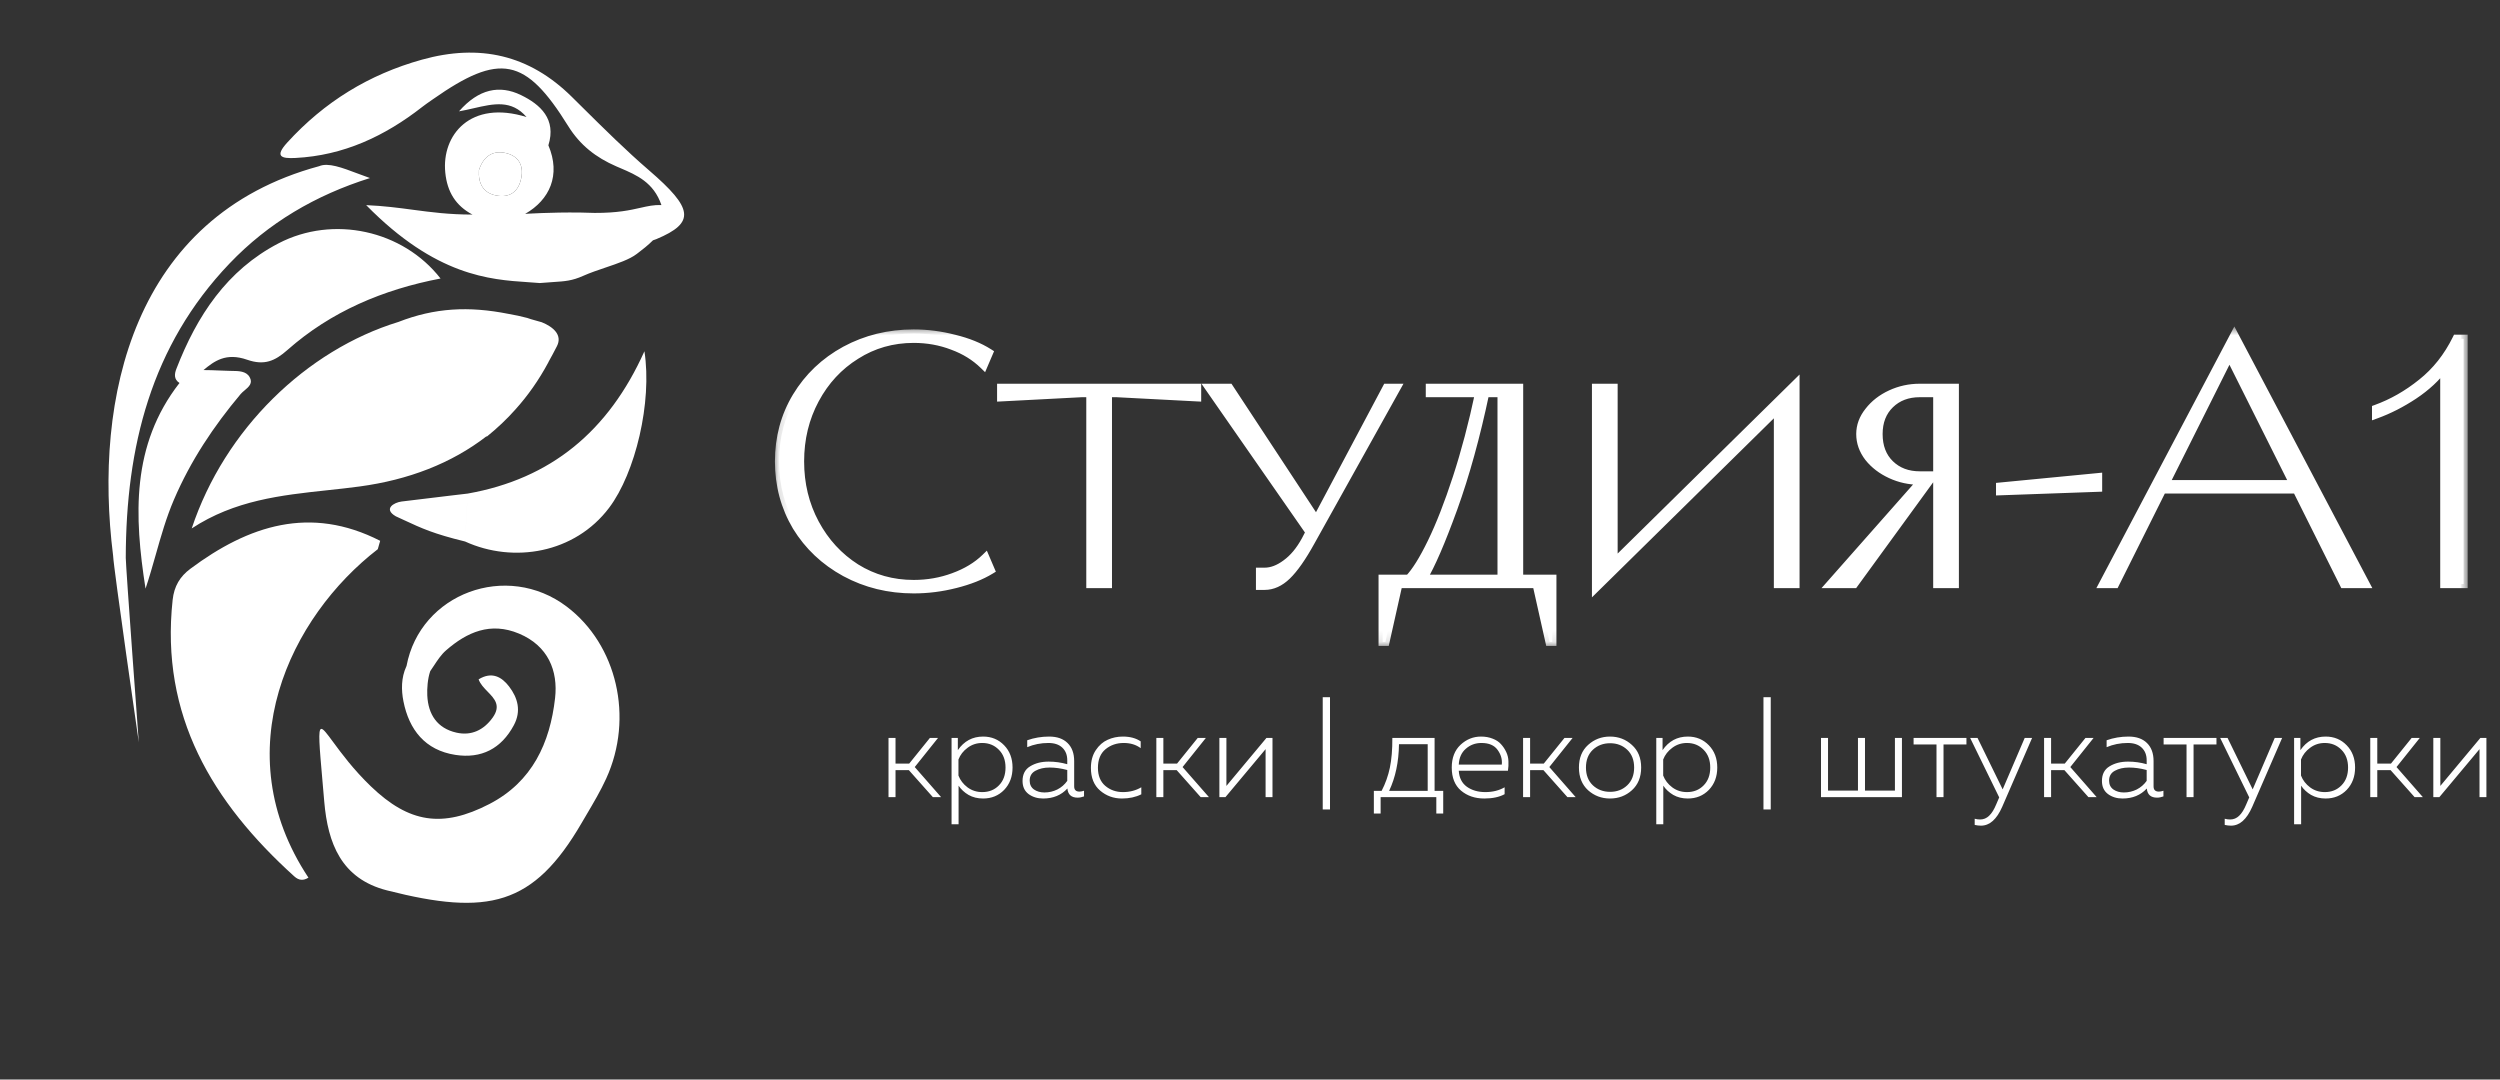
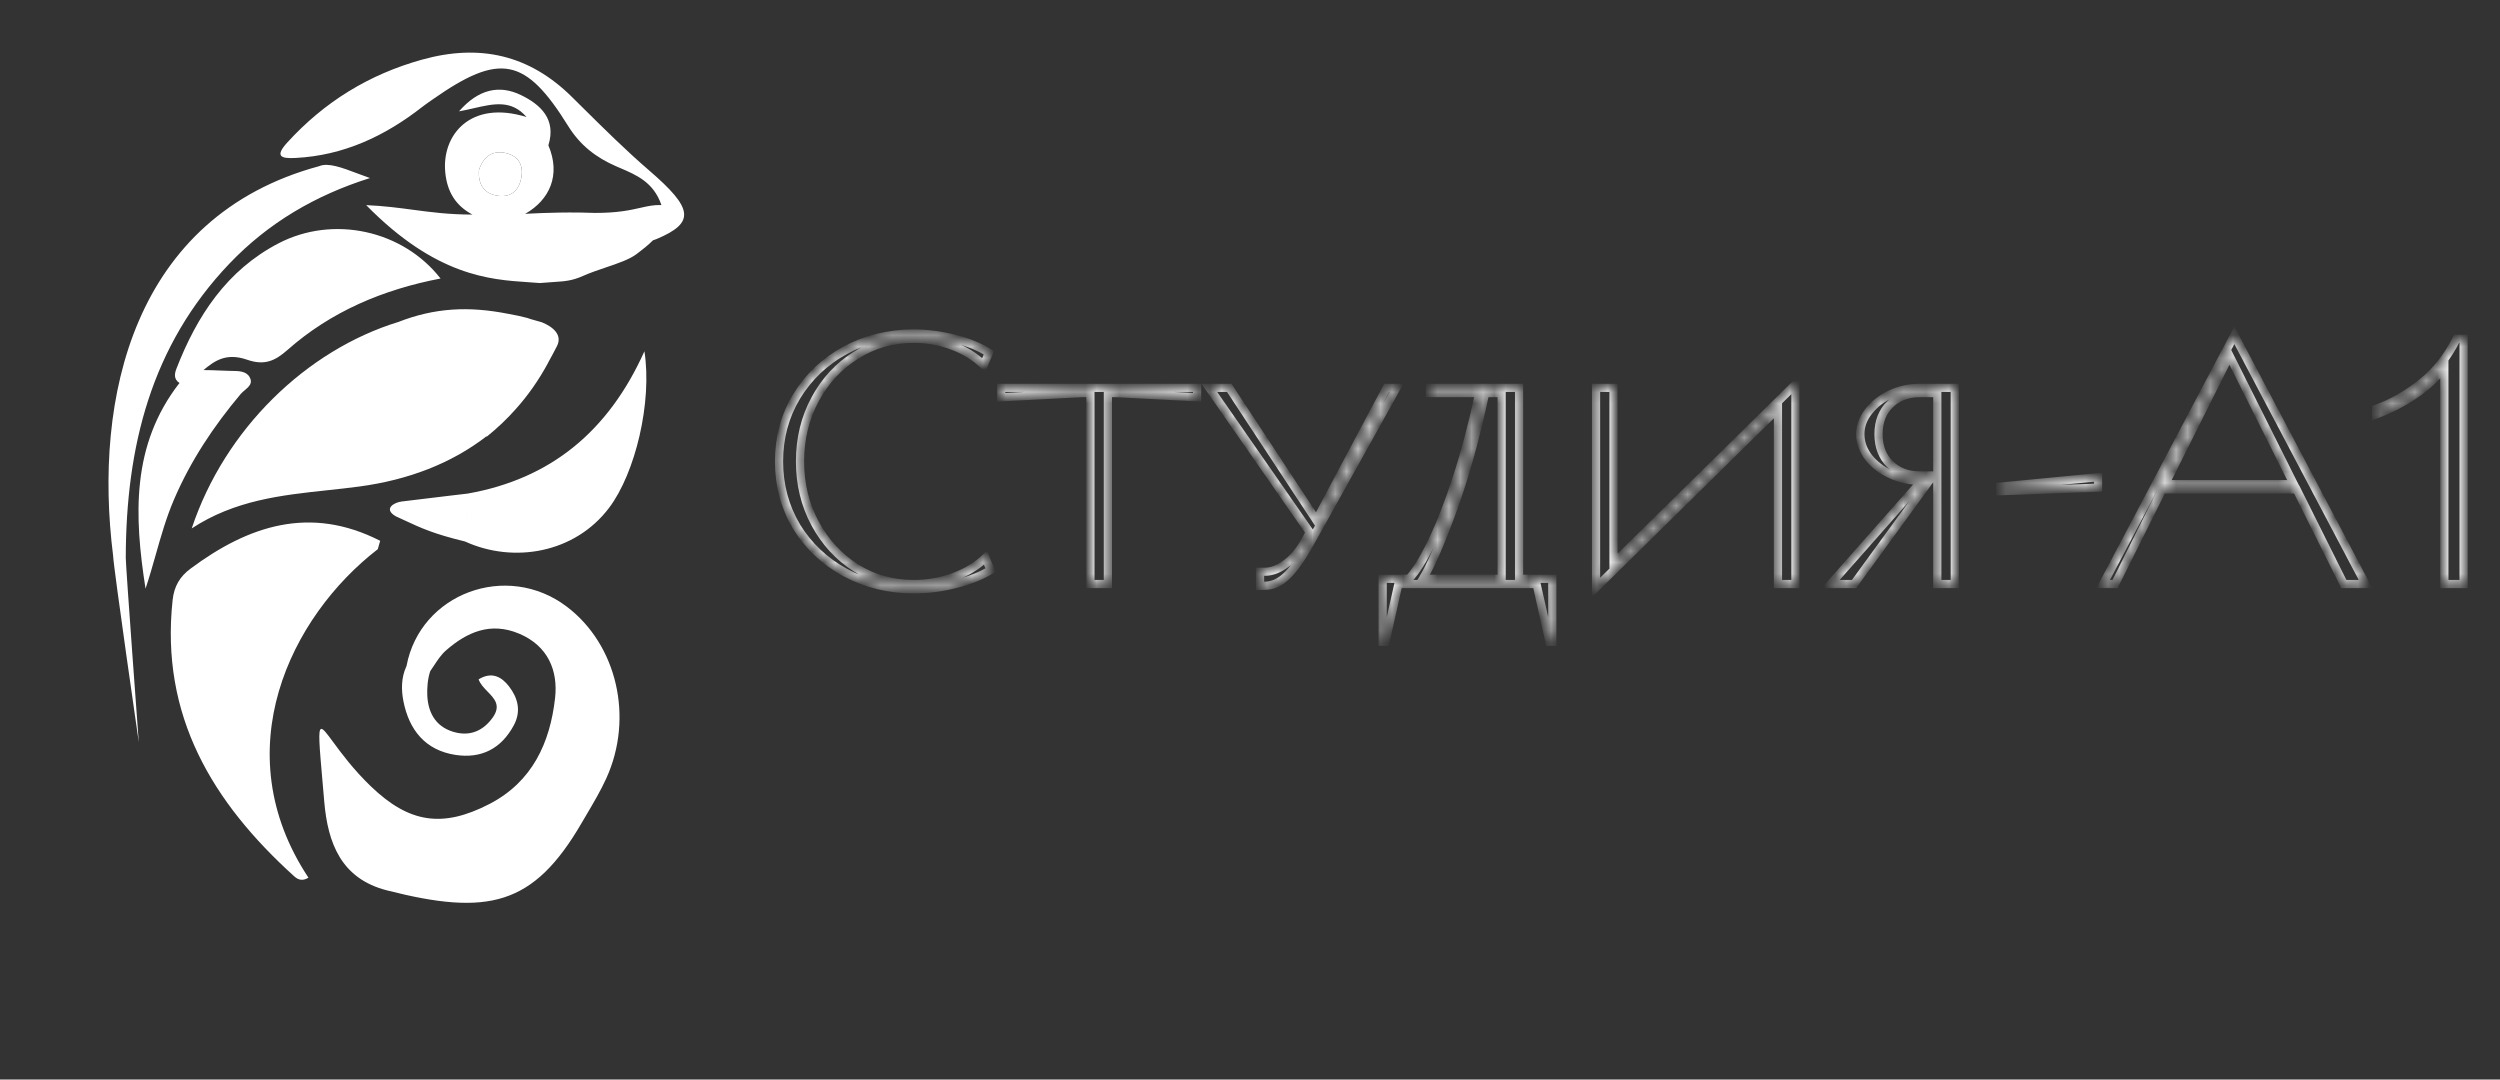
<svg xmlns="http://www.w3.org/2000/svg" width="220" height="95" viewBox="0 0 220 95" fill="none">
  <rect x="0" y="0" width="220" height="95" fill="#333333" stroke="none" />
  <g clip-path="url(#clip0_2002_284)">
    <mask id="mask0_2002_284" style="mask-type:luminance" maskUnits="userSpaceOnUse" x="0" y="0" width="220" height="95">
      <path d="M220 0H0V95H220V0Z" fill="white" />
    </mask>
    <g mask="url(#mask0_2002_284)">
-       <path d="M80.407 51.858C78.211 51.858 76.2 51.365 74.373 50.378C72.567 49.391 71.141 48.045 70.094 46.339C69.068 44.613 68.555 42.701 68.555 40.604C68.555 38.508 69.068 36.606 70.094 34.9C71.141 33.174 72.567 31.817 74.373 30.831C76.2 29.844 78.211 29.351 80.407 29.351C81.597 29.351 82.788 29.505 83.978 29.813C85.168 30.101 86.184 30.512 87.026 31.047L86.564 32.126C85.805 31.386 84.891 30.82 83.824 30.43C82.757 30.019 81.618 29.813 80.407 29.813C78.539 29.813 76.846 30.296 75.328 31.262C73.809 32.208 72.608 33.503 71.726 35.147C70.843 36.791 70.402 38.611 70.402 40.604C70.402 42.598 70.843 44.417 71.726 46.062C72.608 47.706 73.809 49.011 75.328 49.977C76.846 50.923 78.539 51.396 80.407 51.396C81.638 51.396 82.808 51.19 83.917 50.779C85.045 50.368 85.979 49.803 86.718 49.083L87.18 50.162C86.338 50.676 85.302 51.087 84.07 51.396C82.86 51.704 81.638 51.858 80.407 51.858ZM97.494 51.396H95.955V34.592H95.185L88.105 34.962V34.13H105.344V34.962L98.264 34.592H97.494V51.396ZM122.028 34.13H122.89L115.348 47.665C114.589 49.042 113.891 50.039 113.255 50.656C112.639 51.252 111.982 51.55 111.284 51.55H110.884V50.317H111.284C111.9 50.317 112.526 50.08 113.162 49.607C113.819 49.135 114.394 48.446 114.886 47.542L115.256 46.833L106.42 34.13H108.175L115.841 45.784L122.028 34.13ZM133.679 50.933H136.604V56.483H136.358L135.219 51.396H123.059L121.92 56.483H121.673V50.933H123.982C124.577 50.317 125.244 49.248 125.983 47.727C126.722 46.206 127.461 44.315 128.2 42.053C128.939 39.792 129.595 37.305 130.17 34.592H125.829V34.13H133.679V50.933ZM132.14 50.933V34.592H130.693C129.893 38.395 128.959 41.776 127.892 44.736C126.825 47.675 125.932 49.741 125.214 50.933H132.14ZM156.46 35.949L140.452 51.704V34.13H141.991V49.577L158 33.821V51.396H156.46V35.949ZM161.093 51.396L169.127 42.3H168.943C168.04 42.3 167.188 42.115 166.387 41.745C165.587 41.375 164.94 40.882 164.448 40.265C163.955 39.628 163.709 38.94 163.709 38.199C163.709 37.48 163.955 36.812 164.448 36.196C164.94 35.558 165.587 35.055 166.387 34.685C167.188 34.315 168.04 34.13 168.943 34.13H172.021V51.396H170.482V34.592H168.943C167.876 34.592 167.003 34.921 166.326 35.579C165.649 36.236 165.31 37.11 165.31 38.199C165.31 39.309 165.649 40.193 166.326 40.851C167.003 41.509 167.876 41.838 168.943 41.838H170.113L163.155 51.396H161.093ZM184.63 42.917L176.01 43.225V42.824L184.63 41.992V42.917ZM208.167 51.396H206.258L202.103 43.071H190.281L186.125 51.396H185.078L196.623 29.505L208.167 51.396ZM196.192 31.293L190.527 42.608H201.856L196.192 31.293ZM215.101 32.28C214.424 33.205 213.531 34.037 212.423 34.777C211.335 35.497 210.227 36.062 209.098 36.473V35.98C210.514 35.466 211.848 34.705 213.1 33.698C214.372 32.691 215.398 31.396 216.178 29.813H216.794V51.396H215.101V32.28Z" fill="white" />
      <mask id="mask1_2002_284" style="mask-type:luminance" maskUnits="userSpaceOnUse" x="68" y="28" width="150" height="29">
-         <path d="M217.265 28.683H68.165V56.878H217.265V28.683Z" fill="white" />
        <path d="M80.407 51.858C78.211 51.858 76.2 51.365 74.373 50.378C72.567 49.391 71.141 48.045 70.094 46.339C69.068 44.613 68.555 42.701 68.555 40.604C68.555 38.508 69.068 36.606 70.094 34.9C71.141 33.174 72.567 31.817 74.373 30.831C76.2 29.844 78.211 29.351 80.407 29.351C81.597 29.351 82.788 29.505 83.978 29.813C85.168 30.101 86.184 30.512 87.026 31.047L86.564 32.126C85.805 31.386 84.891 30.82 83.824 30.43C82.757 30.019 81.618 29.813 80.407 29.813C78.539 29.813 76.846 30.296 75.328 31.262C73.809 32.208 72.608 33.503 71.726 35.147C70.843 36.791 70.402 38.611 70.402 40.604C70.402 42.598 70.843 44.417 71.726 46.062C72.608 47.706 73.809 49.011 75.328 49.977C76.846 50.923 78.539 51.396 80.407 51.396C81.638 51.396 82.808 51.19 83.917 50.779C85.045 50.368 85.979 49.803 86.718 49.083L87.18 50.162C86.338 50.676 85.302 51.087 84.07 51.396C82.86 51.704 81.638 51.858 80.407 51.858ZM97.494 51.396H95.955V34.592H95.185L88.105 34.962V34.13H105.344V34.962L98.264 34.592H97.494V51.396ZM122.028 34.13H122.89L115.348 47.665C114.589 49.042 113.891 50.039 113.255 50.656C112.639 51.252 111.982 51.55 111.284 51.55H110.884V50.317H111.284C111.9 50.317 112.526 50.08 113.162 49.607C113.819 49.135 114.394 48.446 114.886 47.542L115.256 46.833L106.42 34.13H108.175L115.841 45.784L122.028 34.13ZM133.679 50.933H136.604V56.483H136.358L135.219 51.396H123.059L121.92 56.483H121.673V50.933H123.982C124.577 50.317 125.244 49.248 125.983 47.727C126.722 46.206 127.461 44.315 128.2 42.053C128.939 39.792 129.595 37.305 130.17 34.592H125.829V34.13H133.679V50.933ZM132.14 50.933V34.592H130.693C129.893 38.395 128.959 41.776 127.892 44.736C126.825 47.675 125.932 49.741 125.214 50.933H132.14ZM156.46 35.949L140.452 51.704V34.13H141.991V49.577L158 33.821V51.396H156.46V35.949ZM161.093 51.396L169.127 42.3H168.943C168.04 42.3 167.188 42.115 166.387 41.745C165.587 41.375 164.94 40.882 164.448 40.265C163.955 39.628 163.709 38.94 163.709 38.199C163.709 37.48 163.955 36.812 164.448 36.196C164.94 35.558 165.587 35.055 166.387 34.685C167.188 34.315 168.04 34.13 168.943 34.13H172.021V51.396H170.482V34.592H168.943C167.876 34.592 167.003 34.921 166.326 35.579C165.649 36.236 165.31 37.11 165.31 38.199C165.31 39.309 165.649 40.193 166.326 40.851C167.003 41.509 167.876 41.838 168.943 41.838H170.113L163.155 51.396H161.093ZM184.63 42.917L176.01 43.225V42.824L184.63 41.992V42.917ZM208.167 51.396H206.258L202.103 43.071H190.281L186.125 51.396H185.078L196.623 29.505L208.167 51.396ZM196.192 31.293L190.527 42.608H201.856L196.192 31.293ZM215.101 32.28C214.424 33.205 213.531 34.037 212.423 34.777C211.335 35.497 210.227 36.062 209.098 36.473V35.98C210.514 35.466 211.848 34.705 213.1 33.698C214.372 32.691 215.398 31.396 216.178 29.813H216.794V51.396H215.101V32.28Z" fill="black" />
      </mask>
      <g mask="url(#mask1_2002_284)">
        <path d="M74.373 50.378L74.2 50.696L74.202 50.697L74.373 50.378ZM70.094 46.339L69.783 46.524L69.785 46.526L69.786 46.529L70.094 46.339ZM70.094 34.9L69.785 34.713L69.784 34.714L70.094 34.9ZM74.373 30.831L74.202 30.512L74.2 30.513L74.373 30.831ZM83.978 29.813L83.888 30.164L83.89 30.165L83.893 30.165L83.978 29.813ZM87.026 31.047L87.358 31.189L87.479 30.906L87.219 30.741L87.026 31.047ZM86.564 32.126L86.312 32.385L86.689 32.752L86.896 32.268L86.564 32.126ZM83.824 30.43L83.695 30.768L83.697 30.769L83.7 30.77L83.824 30.43ZM75.328 31.262L75.518 31.57L75.521 31.568L75.328 31.262ZM75.328 49.977L75.134 50.283L75.137 50.285L75.328 49.977ZM83.917 50.779L83.793 50.439L83.791 50.44L83.917 50.779ZM86.718 49.083L87.05 48.941L86.843 48.457L86.466 48.824L86.718 49.083ZM87.18 50.162L87.368 50.471L87.635 50.308L87.512 50.02L87.18 50.162ZM84.07 51.396L83.983 51.044L83.981 51.045L84.07 51.396ZM80.407 51.496C78.267 51.496 76.315 51.016 74.545 50.059L74.202 50.697C76.084 51.714 78.155 52.22 80.407 52.22V51.496ZM74.546 50.06C72.794 49.103 71.415 47.8 70.402 46.15L69.786 46.529C70.867 48.29 72.34 49.68 74.2 50.696L74.546 50.06ZM70.405 46.154C69.413 44.486 68.916 42.639 68.916 40.604H68.193C68.193 42.763 68.722 44.739 69.783 46.524L70.405 46.154ZM68.916 40.604C68.916 38.57 69.413 36.734 70.403 35.087L69.784 34.714C68.722 36.479 68.193 38.446 68.193 40.604H68.916ZM70.403 35.088C71.416 33.417 72.795 32.105 74.546 31.148L74.2 30.513C72.339 31.529 70.865 32.93 69.785 34.713L70.403 35.088ZM74.545 31.149C76.315 30.193 78.267 29.713 80.407 29.713V28.989C78.155 28.989 76.084 29.495 74.202 30.512L74.545 31.149ZM80.407 29.713C81.566 29.713 82.726 29.863 83.888 30.164L84.069 29.463C82.85 29.147 81.629 28.989 80.407 28.989V29.713ZM83.893 30.165C85.054 30.446 86.031 30.843 86.832 31.352L87.219 30.741C86.338 30.181 85.283 29.756 84.063 29.461L83.893 30.165ZM86.693 30.904L86.232 31.983L86.896 32.268L87.358 31.189L86.693 30.904ZM86.816 31.866C86.017 31.088 85.06 30.497 83.948 30.09L83.7 30.77C84.723 31.144 85.592 31.683 86.312 32.385L86.816 31.866ZM83.954 30.092C82.843 29.664 81.659 29.451 80.407 29.451V30.175C81.576 30.175 82.671 30.374 83.695 30.768L83.954 30.092ZM80.407 29.451C78.473 29.451 76.713 29.953 75.134 30.957L75.521 31.568C76.98 30.64 78.605 30.175 80.407 30.175V29.451ZM75.137 30.955C73.562 31.935 72.318 33.278 71.407 34.976L72.044 35.319C72.898 33.727 74.055 32.48 75.518 31.57L75.137 30.955ZM71.407 34.976C70.495 36.676 70.04 38.555 70.04 40.604H70.763C70.763 38.666 71.192 36.907 72.044 35.319L71.407 34.976ZM70.04 40.604C70.04 42.654 70.495 44.532 71.407 46.233L72.044 45.89C71.192 44.302 70.763 42.542 70.763 40.604H70.04ZM71.407 46.233C72.318 47.93 73.561 49.282 75.134 50.283L75.521 49.672C74.057 48.74 72.898 47.482 72.044 45.89L71.407 46.233ZM75.137 50.285C76.715 51.268 78.475 51.758 80.407 51.758V51.034C78.604 51.034 76.977 50.578 75.518 49.67L75.137 50.285ZM80.407 51.758C81.679 51.758 82.892 51.545 84.042 51.118L83.791 50.44C82.725 50.835 81.597 51.034 80.407 51.034V51.758ZM84.04 51.119C85.209 50.693 86.189 50.103 86.97 49.343L86.466 48.824C85.769 49.502 84.882 50.042 83.793 50.439L84.04 51.119ZM86.386 49.226L86.847 50.305L87.512 50.02L87.05 48.941L86.386 49.226ZM86.992 49.853C86.189 50.343 85.188 50.743 83.983 51.044L84.158 51.747C85.415 51.432 86.488 51.009 87.368 50.471L86.992 49.853ZM83.981 51.045C82.799 51.346 81.608 51.496 80.407 51.496V52.22C81.669 52.22 82.92 52.062 84.159 51.746L83.981 51.045ZM97.494 51.396V51.758H97.855V51.396H97.494ZM95.954 51.396H95.593V51.758H95.954V51.396ZM95.954 34.592H96.316V34.23H95.954V34.592ZM95.185 34.592V34.23H95.175L95.166 34.231L95.185 34.592ZM88.104 34.962H87.743V35.343L88.123 35.324L88.104 34.962ZM88.104 34.13V33.768H87.743V34.13H88.104ZM105.344 34.13H105.705V33.768H105.344V34.13ZM105.344 34.962L105.325 35.324L105.705 35.343V34.962H105.344ZM98.263 34.592L98.282 34.231L98.273 34.23H98.263V34.592ZM97.494 34.592V34.23H97.132V34.592H97.494ZM97.494 51.034H95.954V51.758H97.494V51.034ZM96.316 51.396V34.592H95.593V51.396H96.316ZM95.954 34.23H95.185V34.954H95.954V34.23ZM95.166 34.231L88.086 34.601L88.123 35.324L95.204 34.954L95.166 34.231ZM88.466 34.962V34.13H87.743V34.962H88.466ZM88.104 34.492H105.344V33.768H88.104V34.492ZM104.983 34.13V34.962H105.705V34.13H104.983ZM105.363 34.601L98.282 34.231L98.245 34.954L105.325 35.324L105.363 34.601ZM98.263 34.23H97.494V34.954H98.263V34.23ZM97.132 34.592V51.396H97.855V34.592H97.132ZM122.028 34.13V33.768H121.811L121.709 33.96L122.028 34.13ZM122.89 34.13L123.206 34.306L123.506 33.768H122.89V34.13ZM115.348 47.665L115.032 47.489L115.031 47.49L115.348 47.665ZM110.884 51.55H110.523V51.912H110.884V51.55ZM110.884 50.317V49.955H110.523V50.317H110.884ZM113.162 49.607L112.951 49.313L112.949 49.315L112.947 49.317L113.162 49.607ZM114.886 47.542L115.204 47.715L115.205 47.712L115.207 47.709L114.886 47.542ZM115.256 46.833L115.576 47L115.677 46.806L115.552 46.626L115.256 46.833ZM106.42 34.13V33.768H105.728L106.124 34.337L106.42 34.13ZM108.175 34.13L108.477 33.931L108.37 33.768H108.175V34.13ZM115.841 45.784L115.539 45.983L115.874 46.493L116.16 45.954L115.841 45.784ZM122.028 34.492H122.89V33.768H122.028V34.492ZM122.575 33.953L115.032 47.489L115.664 47.841L123.206 34.306L122.575 33.953ZM115.031 47.49C114.278 48.856 113.601 49.816 113.003 50.395L113.506 50.916C114.18 50.262 114.899 49.228 115.664 47.84L115.031 47.49ZM113.003 50.395C112.439 50.942 111.868 51.188 111.284 51.188V51.912C112.096 51.912 112.839 51.562 113.506 50.916L113.003 50.395ZM111.284 51.188H110.884V51.912H111.284V51.188ZM111.246 51.55V50.317H110.523V51.55H111.246ZM110.884 50.678H111.284V49.955H110.884V50.678ZM111.284 50.678C111.997 50.678 112.697 50.404 113.378 49.898L112.947 49.317C112.355 49.756 111.803 49.955 111.284 49.955V50.678ZM113.373 49.901C114.084 49.389 114.692 48.654 115.204 47.715L114.569 47.368C114.095 48.237 113.554 48.88 112.951 49.313L113.373 49.901ZM115.207 47.709L115.576 47L114.935 46.665L114.566 47.374L115.207 47.709ZM115.552 46.626L106.717 33.923L106.124 34.337L114.959 47.039L115.552 46.626ZM106.42 34.492H108.175V33.768H106.42V34.492ZM107.873 34.329L115.539 45.983L116.142 45.585L108.477 33.931L107.873 34.329ZM116.16 45.954L122.347 34.3L121.709 33.96L115.521 45.614L116.16 45.954ZM133.679 50.933H133.318V51.295H133.679V50.933ZM136.604 50.933H136.966V50.571H136.604V50.933ZM136.604 56.483V56.845H136.966V56.483H136.604ZM136.358 56.483L136.005 56.562L136.068 56.845H136.358V56.483ZM135.219 51.396L135.571 51.316L135.508 51.034H135.219V51.396ZM123.059 51.396V51.034H122.769L122.706 51.316L123.059 51.396ZM121.919 56.483V56.845H122.209L122.272 56.562L121.919 56.483ZM121.673 56.483H121.312V56.845H121.673V56.483ZM121.673 50.933V50.571H121.312V50.933H121.673ZM123.982 50.933V51.295H124.135L124.242 51.185L123.982 50.933ZM130.17 34.592L130.523 34.667L130.616 34.23H130.17V34.592ZM125.829 34.592H125.468V34.954H125.829V34.592ZM125.829 34.13V33.768H125.468V34.13H125.829ZM133.679 34.13H134.041V33.768H133.679V34.13ZM132.14 50.933V51.295H132.502V50.933H132.14ZM132.14 34.592H132.502V34.23H132.14V34.592ZM130.693 34.592V34.23H130.4L130.34 34.517L130.693 34.592ZM127.892 44.736L128.231 44.86L128.232 44.859L127.892 44.736ZM125.214 50.933L124.904 50.746L124.573 51.295H125.214V50.933ZM133.679 51.295H136.604V50.571H133.679V51.295ZM136.242 50.933V56.483H136.966V50.933H136.242ZM136.604 56.121H136.358V56.845H136.604V56.121ZM136.71 56.404L135.571 51.316L134.866 51.475L136.005 56.562L136.71 56.404ZM135.219 51.034H123.059V51.758H135.219V51.034ZM122.706 51.316L121.567 56.404L122.272 56.562L123.411 51.475L122.706 51.316ZM121.919 56.121H121.673V56.845H121.919V56.121ZM122.035 56.483V50.933H121.312V56.483H122.035ZM121.673 51.295H123.982V50.571H121.673V51.295ZM124.242 51.185C124.878 50.526 125.566 49.414 126.308 47.885L125.658 47.568C124.923 49.082 124.276 50.108 123.722 50.682L124.242 51.185ZM126.308 47.885C127.056 46.345 127.801 44.437 128.543 42.166L127.856 41.941C127.121 44.192 126.388 46.067 125.658 47.568L126.308 47.885ZM128.543 42.166C129.287 39.891 129.947 37.391 130.523 34.667L129.816 34.517C129.244 37.22 128.59 39.694 127.856 41.941L128.543 42.166ZM130.17 34.23H125.829V34.954H130.17V34.23ZM126.191 34.592V34.13H125.468V34.592H126.191ZM125.829 34.492H133.679V33.768H125.829V34.492ZM133.318 34.13V50.933H134.041V34.13H133.318ZM132.502 50.933V34.592H131.779V50.933H132.502ZM132.14 34.23H130.693V34.954H132.14V34.23ZM130.34 34.517C129.542 38.307 128.612 41.672 127.552 44.613L128.232 44.859C129.306 41.88 130.244 38.482 131.047 34.667L130.34 34.517ZM127.552 44.613C126.486 47.551 125.603 49.587 124.904 50.746L125.523 51.12C126.261 49.895 127.164 47.801 128.231 44.86L127.552 44.613ZM125.214 51.295H132.14V50.571H125.214V51.295ZM156.46 35.949H156.822V35.086L156.207 35.691L156.46 35.949ZM140.452 51.704H140.091V52.567L140.706 51.962L140.452 51.704ZM140.452 34.13V33.768H140.091V34.13H140.452ZM141.991 34.13H142.353V33.768H141.991V34.13ZM141.991 49.577H141.63V50.44L142.245 49.835L141.991 49.577ZM157.999 33.821H158.361V32.958L157.746 33.563L157.999 33.821ZM157.999 51.396V51.758H158.361V51.396H157.999ZM156.46 51.396H156.099V51.758H156.46V51.396ZM156.207 35.691L140.199 51.446L140.706 51.962L156.714 36.207L156.207 35.691ZM140.813 51.704V34.13H140.091V51.704H140.813ZM140.452 34.492H141.991V33.768H140.452V34.492ZM141.63 34.13V49.577H142.353V34.13H141.63ZM142.245 49.835L158.253 34.08L157.746 33.563L141.738 49.318L142.245 49.835ZM157.638 33.821V51.396H158.361V33.821H157.638ZM157.999 51.034H156.46V51.758H157.999V51.034ZM156.822 51.396V35.949H156.099V51.396H156.822ZM161.093 51.396L160.822 51.156L160.29 51.758H161.093V51.396ZM169.127 42.3L169.398 42.54L169.93 41.938H169.127V42.3ZM164.448 40.265L164.162 40.487L164.164 40.489L164.166 40.491L164.448 40.265ZM164.448 36.196L164.73 36.422L164.732 36.419L164.734 36.417L164.448 36.196ZM172.021 34.13H172.383V33.768H172.021V34.13ZM172.021 51.396V51.758H172.383V51.396H172.021ZM170.482 51.396H170.12V51.758H170.482V51.396ZM170.482 34.592H170.843V34.23H170.482V34.592ZM170.113 41.838L170.404 42.051L170.823 41.476H170.113V41.838ZM163.155 51.396V51.758H163.339L163.447 51.609L163.155 51.396ZM161.363 51.636L169.398 42.54L168.857 42.06L160.822 51.156L161.363 51.636ZM169.127 41.938H168.943V42.662H169.127V41.938ZM168.943 41.938C168.091 41.938 167.291 41.764 166.539 41.416L166.236 42.074C167.085 42.466 167.989 42.662 168.943 42.662V41.938ZM166.539 41.416C165.783 41.067 165.184 40.607 164.73 40.039L164.166 40.491C164.697 41.157 165.391 41.683 166.236 42.074L166.539 41.416ZM164.734 40.044C164.286 39.464 164.071 38.852 164.071 38.199H163.348C163.348 39.027 163.625 39.792 164.162 40.487L164.734 40.044ZM164.071 38.199C164.071 37.571 164.284 36.981 164.73 36.422L164.166 35.969C163.627 36.644 163.348 37.39 163.348 38.199H164.071ZM164.734 36.417C165.188 35.83 165.786 35.361 166.539 35.013L166.236 34.356C165.388 34.748 164.694 35.286 164.162 35.974L164.734 36.417ZM166.539 35.013C167.291 34.666 168.091 34.492 168.943 34.492V33.768C167.989 33.768 167.085 33.963 166.236 34.356L166.539 35.013ZM168.943 34.492H172.021V33.768H168.943V34.492ZM171.66 34.13V51.396H172.383V34.13H171.66ZM172.021 51.034H170.482V51.758H172.021V51.034ZM170.843 51.396V34.592H170.12V51.396H170.843ZM170.482 34.23H168.943V34.954H170.482V34.23ZM168.943 34.23C167.795 34.23 166.828 34.587 166.074 35.319L166.577 35.839C167.178 35.255 167.956 34.954 168.943 34.954V34.23ZM166.074 35.319C165.316 36.055 164.949 37.029 164.949 38.199H165.671C165.671 37.192 165.981 36.418 166.577 35.839L166.074 35.319ZM164.949 38.199C164.949 39.389 165.315 40.373 166.074 41.111L166.577 40.591C165.983 40.014 165.671 39.23 165.671 38.199H164.949ZM166.074 41.111C166.828 41.843 167.795 42.2 168.943 42.2V41.476C167.956 41.476 167.178 41.175 166.577 40.591L166.074 41.111ZM168.943 42.2H170.113V41.476H168.943V42.2ZM169.82 41.625L162.863 51.182L163.447 51.609L170.404 42.051L169.82 41.625ZM163.155 51.034H161.093V51.758H163.155V51.034ZM184.63 42.917L184.643 43.279L184.991 43.266V42.917H184.63ZM176.01 43.225H175.649V43.6L176.023 43.587L176.01 43.225ZM176.01 42.824L175.975 42.464L175.649 42.495V42.824H176.01ZM184.63 41.992H184.991V41.593L184.595 41.632L184.63 41.992ZM184.617 42.555L175.997 42.863L176.023 43.587L184.643 43.279L184.617 42.555ZM176.371 43.225V42.824H175.649V43.225H176.371ZM176.045 43.185L184.664 42.352L184.595 41.632L175.975 42.464L176.045 43.185ZM184.268 41.992V42.917H184.991V41.992H184.268ZM208.167 51.396V51.758H208.767L208.487 51.227L208.167 51.396ZM206.258 51.396L205.935 51.557L206.035 51.758H206.258V51.396ZM202.102 43.071L202.426 42.909L202.326 42.709H202.102V43.071ZM190.281 43.071V42.709H190.057L189.958 42.909L190.281 43.071ZM186.125 51.396V51.758H186.348L186.448 51.557L186.125 51.396ZM185.078 51.396L184.759 51.227L184.479 51.758H185.078V51.396ZM196.623 29.505L196.942 29.336L196.623 28.73L196.303 29.336L196.623 29.505ZM196.192 31.293L196.515 31.131L196.192 30.486L195.869 31.131L196.192 31.293ZM190.527 42.608L190.204 42.446L189.942 42.97H190.527V42.608ZM201.856 42.608V42.97H202.442L202.179 42.446L201.856 42.608ZM208.167 51.034H206.258V51.758H208.167V51.034ZM206.582 51.234L202.426 42.909L201.779 43.233L205.935 51.557L206.582 51.234ZM202.102 42.709H190.281V43.433H202.102V42.709ZM189.958 42.909L185.802 51.234L186.448 51.557L190.604 43.233L189.958 42.909ZM186.125 51.034H185.078V51.758H186.125V51.034ZM185.398 51.565L196.942 29.674L196.303 29.336L184.759 51.227L185.398 51.565ZM196.303 29.674L207.847 51.565L208.487 51.227L196.942 29.336L196.303 29.674ZM195.869 31.131L190.204 42.446L190.85 42.771L196.515 31.455L195.869 31.131ZM190.527 42.97H201.856V42.246H190.527V42.97ZM202.179 42.446L196.515 31.131L195.869 31.455L201.533 42.771L202.179 42.446ZM215.101 32.28H215.462V31.174L214.809 32.066L215.101 32.28ZM212.423 34.777L212.622 35.079L212.623 35.078L212.423 34.777ZM209.098 36.473H208.736V36.99L209.221 36.813L209.098 36.473ZM209.098 35.98L208.975 35.639L208.736 35.726V35.98H209.098ZM213.1 33.698L212.876 33.414L212.874 33.416L213.1 33.698ZM216.178 29.813V29.451H215.954L215.854 29.653L216.178 29.813ZM216.794 29.813H217.156V29.451H216.794V29.813ZM216.794 51.396V51.758H217.156V51.396H216.794ZM215.101 51.396H214.739V51.758H215.101V51.396ZM214.809 32.066C214.161 32.952 213.301 33.756 212.222 34.476L212.623 35.078C213.761 34.319 214.686 33.458 215.392 32.494L214.809 32.066ZM212.224 34.475C211.157 35.18 210.074 35.732 208.974 36.133L209.221 36.813C210.379 36.392 211.512 35.813 212.622 35.079L212.224 34.475ZM209.459 36.473V35.98H208.736V36.473H209.459ZM209.221 36.32C210.677 35.792 212.045 35.011 213.326 33.98L212.874 33.416C211.651 34.4 210.351 35.14 208.975 35.639L209.221 36.32ZM213.324 33.982C214.642 32.939 215.701 31.6 216.502 29.973L215.854 29.653C215.096 31.192 214.103 32.443 212.876 33.414L213.324 33.982ZM216.178 30.175H216.794V29.451H216.178V30.175ZM216.433 29.813V51.396H217.156V29.813H216.433ZM216.794 51.034H215.101V51.758H216.794V51.034ZM215.462 51.396V32.28H214.739V51.396H215.462Z" fill="white" />
      </g>
-       <path d="M78.806 70.149H78.189V64.937H78.806V67.196H80.01L81.832 64.937H82.547L80.498 67.5L82.818 70.149H82.092L79.978 67.771H78.806V70.149ZM84.29 66.012C84.839 65.216 85.58 64.818 86.513 64.818C87.257 64.818 87.875 65.075 88.367 65.588C88.858 66.095 89.104 66.747 89.104 67.543C89.104 68.339 88.858 68.995 88.367 69.509C87.875 70.015 87.257 70.269 86.513 70.269C86.028 70.269 85.602 70.164 85.233 69.954C84.864 69.737 84.572 69.465 84.355 69.139V72.538H83.737V64.937H84.29V66.012ZM88.486 67.543C88.486 66.891 88.29 66.37 87.9 65.979C87.51 65.581 87.022 65.382 86.437 65.382C85.952 65.382 85.522 65.523 85.146 65.806C84.77 66.081 84.503 66.425 84.344 66.837V68.249C84.503 68.662 84.77 69.009 85.146 69.291C85.522 69.567 85.952 69.704 86.437 69.704C87.029 69.704 87.517 69.509 87.9 69.118C88.29 68.727 88.486 68.202 88.486 67.543ZM94.527 69.204C94.527 69.509 94.682 69.661 94.993 69.661C95.109 69.661 95.242 69.635 95.394 69.585V70.084C95.199 70.157 95.011 70.193 94.83 70.193C94.281 70.193 93.981 69.925 93.93 69.389C93.388 69.976 92.676 70.269 91.795 70.269C91.296 70.269 90.869 70.138 90.515 69.878C90.161 69.61 89.984 69.226 89.984 68.727C89.984 68.133 90.208 67.702 90.656 67.434C91.104 67.159 91.646 67.022 92.282 67.022C92.839 67.022 93.385 67.098 93.919 67.25V66.903C93.919 66.439 93.775 66.07 93.486 65.795C93.197 65.52 92.788 65.382 92.261 65.382C91.596 65.382 90.974 65.505 90.396 65.751V65.143C91.01 64.926 91.654 64.818 92.326 64.818C93.02 64.818 93.558 65.006 93.941 65.382C94.332 65.759 94.527 66.291 94.527 66.978V69.204ZM90.613 68.694C90.613 69.035 90.739 69.295 90.992 69.476C91.245 69.65 91.552 69.737 91.914 69.737C92.311 69.737 92.687 69.65 93.041 69.476C93.396 69.295 93.688 69.042 93.919 68.716V67.76C93.37 67.615 92.853 67.543 92.369 67.543C91.878 67.543 91.462 67.637 91.122 67.826C90.782 68.007 90.613 68.296 90.613 68.694ZM96 67.576C96 66.968 96.141 66.45 96.423 66.023C96.712 65.588 97.063 65.281 97.475 65.1C97.887 64.912 98.331 64.818 98.808 64.818C99.445 64.818 99.969 64.959 100.381 65.241V65.838C99.976 65.534 99.477 65.382 98.884 65.382C98.263 65.382 97.728 65.567 97.28 65.936C96.839 66.305 96.618 66.848 96.618 67.565C96.618 68.253 96.831 68.781 97.258 69.15C97.692 69.519 98.212 69.704 98.819 69.704C99.419 69.704 99.958 69.563 100.435 69.281V69.9C99.943 70.146 99.376 70.269 98.732 70.269C97.995 70.269 97.356 70.037 96.813 69.574C96.271 69.111 96 68.445 96 67.576ZM102.376 70.149H101.758V64.937H102.376V67.196H103.58L105.401 64.937H106.117L104.067 67.5L106.388 70.149H105.661L103.547 67.771H102.376V70.149ZM107.838 70.149H107.306V64.937H107.924V69.161L111.448 64.937H111.979V70.149H111.372V65.925L107.838 70.149ZM117.04 71.235H116.4V61.354H117.04V71.235ZM121.495 71.594H120.899V69.596H121.582C121.915 68.958 122.157 68.278 122.309 67.554C122.46 66.823 122.533 65.95 122.526 64.937H126.244V69.596H127.003V71.594H126.396V70.149H121.495V71.594ZM123.111 65.491C123.089 67.054 122.8 68.423 122.243 69.596H125.637V65.491H123.111ZM127.754 67.543C127.754 66.696 128.011 66.03 128.524 65.545C129.045 65.06 129.645 64.818 130.324 64.818C130.707 64.818 131.051 64.879 131.354 65.002C131.658 65.118 131.9 65.277 132.081 65.48C132.269 65.683 132.424 65.914 132.547 66.175C132.67 66.435 132.735 66.707 132.742 66.989C132.757 67.265 132.742 67.543 132.699 67.826H128.372C128.409 68.448 128.647 68.919 129.088 69.237C129.529 69.548 130.068 69.704 130.704 69.704C131.354 69.704 131.922 69.563 132.406 69.281V69.889C131.936 70.142 131.34 70.269 130.617 70.269C129.8 70.269 129.117 70.037 128.568 69.574C128.026 69.111 127.754 68.434 127.754 67.543ZM132.157 67.283C132.207 66.826 132.084 66.396 131.788 65.99C131.499 65.585 131.025 65.382 130.368 65.382C129.833 65.382 129.374 65.552 128.99 65.893C128.607 66.225 128.401 66.689 128.372 67.283H132.157ZM134.649 70.149H134.031V64.937H134.649V67.196H135.853L137.674 64.937H138.39L136.341 67.5L138.661 70.149H137.934L135.82 67.771H134.649V70.149ZM139.749 69.541C139.214 69.049 138.946 68.383 138.946 67.543C138.946 66.703 139.214 66.041 139.749 65.556C140.291 65.064 140.934 64.818 141.679 64.818C142.43 64.818 143.074 65.064 143.609 65.556C144.151 66.041 144.422 66.703 144.422 67.543C144.422 68.383 144.151 69.049 143.609 69.541C143.074 70.026 142.43 70.269 141.679 70.269C140.934 70.269 140.291 70.026 139.749 69.541ZM143.197 69.107C143.601 68.723 143.804 68.202 143.804 67.543C143.804 66.885 143.601 66.363 143.197 65.979C142.792 65.596 142.289 65.404 141.689 65.404C141.089 65.404 140.583 65.596 140.171 65.979C139.767 66.363 139.564 66.885 139.564 67.543C139.564 68.202 139.767 68.723 140.171 69.107C140.583 69.491 141.089 69.682 141.689 69.682C142.289 69.682 142.792 69.491 143.197 69.107ZM146.305 66.012C146.855 65.216 147.596 64.818 148.528 64.818C149.272 64.818 149.89 65.075 150.382 65.588C150.874 66.095 151.119 66.747 151.119 67.543C151.119 68.339 150.874 68.995 150.382 69.509C149.89 70.015 149.272 70.269 148.528 70.269C148.044 70.269 147.617 70.164 147.249 69.954C146.88 69.737 146.587 69.465 146.37 69.139V72.538H145.752V64.937H146.305V66.012ZM150.501 67.543C150.501 66.891 150.306 66.37 149.916 65.979C149.526 65.581 149.038 65.382 148.452 65.382C147.968 65.382 147.538 65.523 147.162 65.806C146.786 66.081 146.519 66.425 146.36 66.837V68.249C146.519 68.662 146.786 69.009 147.162 69.291C147.538 69.567 147.968 69.704 148.452 69.704C149.045 69.704 149.533 69.509 149.916 69.118C150.306 68.727 150.501 68.202 150.501 67.543ZM155.825 71.235H155.185V61.354H155.825V71.235ZM167.371 70.149H160.248V64.937H160.866V69.574H163.501V64.937H164.119V69.574H166.753V64.937H167.371V70.149ZM171.03 70.149H170.412V65.513H168.396V64.937H173.047V65.513H171.03V70.149ZM176.234 69.465L178.175 64.937H178.825L176.191 71.007C175.706 72.108 175.085 72.658 174.326 72.658C174.152 72.658 173.968 72.636 173.773 72.593V72.05C173.932 72.093 174.091 72.115 174.25 72.115C174.553 72.115 174.817 72.006 175.041 71.789C175.273 71.572 175.482 71.235 175.67 70.779L175.93 70.171L173.372 64.937H174.022L176.234 69.465ZM180.496 70.149H179.879V64.937H180.496V67.196H181.7L183.522 64.937H184.237L182.188 67.5L184.508 70.149H183.782L181.667 67.771H180.496V70.149ZM189.514 69.204C189.514 69.509 189.67 69.661 189.981 69.661C190.096 69.661 190.23 69.635 190.382 69.585V70.084C190.186 70.157 189.999 70.193 189.818 70.193C189.268 70.193 188.969 69.925 188.918 69.389C188.376 69.976 187.664 70.269 186.782 70.269C186.283 70.269 185.857 70.138 185.503 69.878C185.148 69.61 184.971 69.226 184.971 68.727C184.971 68.133 185.195 67.702 185.644 67.434C186.092 67.159 186.634 67.022 187.27 67.022C187.826 67.022 188.372 67.098 188.907 67.25V66.903C188.907 66.439 188.762 66.07 188.473 65.795C188.184 65.52 187.776 65.382 187.248 65.382C186.583 65.382 185.962 65.505 185.383 65.751V65.143C185.998 64.926 186.641 64.818 187.313 64.818C188.007 64.818 188.546 65.006 188.929 65.382C189.319 65.759 189.514 66.291 189.514 66.978V69.204ZM185.6 68.694C185.6 69.035 185.727 69.295 185.98 69.476C186.233 69.65 186.54 69.737 186.901 69.737C187.299 69.737 187.675 69.65 188.029 69.476C188.383 69.295 188.676 69.042 188.907 68.716V67.76C188.358 67.615 187.841 67.543 187.357 67.543C186.865 67.543 186.45 67.637 186.11 67.826C185.77 68.007 185.6 68.296 185.6 68.694ZM193.033 70.149H192.415V65.513H190.398V64.937H195.049V65.513H193.033V70.149ZM198.236 69.465L200.177 64.937H200.828L198.193 71.007C197.709 72.108 197.087 72.658 196.328 72.658C196.155 72.658 195.97 72.636 195.775 72.593V72.05C195.934 72.093 196.093 72.115 196.252 72.115C196.556 72.115 196.82 72.006 197.044 71.789C197.275 71.572 197.485 71.235 197.672 70.779L197.933 70.171L195.374 64.937H196.025L198.236 69.465ZM202.434 66.012C202.983 65.216 203.724 64.818 204.656 64.818C205.401 64.818 206.019 65.075 206.511 65.588C207.002 66.095 207.248 66.747 207.248 67.543C207.248 68.339 207.002 68.995 206.511 69.509C206.019 70.015 205.401 70.269 204.656 70.269C204.172 70.269 203.746 70.164 203.377 69.954C203.009 69.737 202.716 69.465 202.499 69.139V72.538H201.881V64.937H202.434V66.012ZM206.63 67.543C206.63 66.891 206.435 66.37 206.044 65.979C205.654 65.581 205.166 65.382 204.581 65.382C204.096 65.382 203.666 65.523 203.29 65.806C202.914 66.081 202.647 66.425 202.488 66.837V68.249C202.647 68.662 202.914 69.009 203.29 69.291C203.666 69.567 204.096 69.704 204.581 69.704C205.173 69.704 205.661 69.509 206.044 69.118C206.435 68.727 206.63 68.202 206.63 67.543ZM209.201 70.149H208.583V64.937H209.201V67.196H210.405L212.226 64.937H212.942L210.893 67.5L213.213 70.149H212.486L210.372 67.771H209.201V70.149ZM214.663 70.149H214.132V64.937H214.75V69.161L218.273 64.937H218.804V70.149H218.197V65.925L214.663 70.149Z" fill="white" />
      <path d="M42.145 14.982C42.073 16.117 42.508 16.988 43.68 17.206C44.83 17.418 45.619 16.901 45.867 15.684C46.117 14.451 45.541 13.672 44.417 13.448C43.279 13.222 42.505 13.845 42.144 14.982L42.145 14.982Z" fill="white" />
      <path fill-rule="evenodd" clip-rule="evenodd" d="M57.129 15.002C60.993 18.335 61.231 19.589 57.755 21.044C57.661 21.083 57.563 21.118 57.461 21.148C57.022 21.591 56.519 21.976 56.171 22.241C56.12 22.28 56.073 22.316 56.03 22.349C55.411 22.826 54.37 23.178 53.292 23.543C52.618 23.771 51.93 24.004 51.322 24.275C50.338 24.713 49.733 24.753 48.651 24.823C48.322 24.845 47.947 24.869 47.504 24.908C47.177 24.879 46.833 24.857 46.473 24.833C43.125 24.611 38.356 24.295 32.223 18.051C33.791 18.12 35.078 18.291 36.349 18.461C37.941 18.673 39.509 18.882 41.575 18.883C40.111 18.105 39.354 16.899 39.184 15.181C38.856 11.891 41.392 8.76 46.335 10.3C45.009 8.761 43.444 9.121 41.687 9.525C41.266 9.622 40.833 9.722 40.391 9.798C42.128 7.815 43.963 7.455 45.842 8.365C47.554 9.195 48.977 10.482 48.258 12.788C49.369 15.406 48.371 17.588 46.213 18.821C46.213 18.821 48.464 18.67 51.046 18.704C51.046 18.703 51.045 18.702 51.044 18.701C51.081 18.703 51.118 18.704 51.154 18.706C51.54 18.712 51.934 18.722 52.327 18.737C54.334 18.745 55.461 18.49 56.361 18.287C57.011 18.14 57.543 18.02 58.204 18.044C57.526 16.046 56.014 15.401 54.583 14.79C54.465 14.74 54.348 14.69 54.232 14.639C52.44 13.86 51.044 12.774 50 11.092C46.243 5.039 43.98 4.614 38.109 8.726C38.045 8.771 37.982 8.815 37.918 8.859C37.659 9.039 37.401 9.219 37.153 9.412C33.864 11.981 30.23 13.688 25.996 13.901C24.737 13.966 24.153 13.777 25.285 12.537C28.538 8.972 32.458 6.552 37.136 5.249C42.203 3.838 46.558 4.807 50.318 8.52C50.614 8.813 50.911 9.107 51.208 9.401C53.139 11.314 55.073 13.23 57.129 15.002ZM44.417 13.448C43.28 13.222 42.505 13.845 42.145 14.982L42.145 14.982C42.073 16.117 42.508 16.988 43.681 17.205C44.83 17.418 45.62 16.901 45.867 15.684C46.117 14.45 45.542 13.671 44.417 13.448ZM25.285 30.807C24.195 31.771 23.26 32.184 21.747 31.656C19.877 31.003 18.844 31.787 17.906 32.566C18.356 32.564 18.857 32.585 19.339 32.605C19.651 32.618 19.954 32.631 20.23 32.637C20.29 32.638 20.351 32.639 20.413 32.64C20.997 32.646 21.655 32.654 21.959 33.172C22.281 33.717 21.893 34.043 21.522 34.355C21.395 34.462 21.27 34.567 21.176 34.679C18.798 37.511 16.776 40.54 15.307 43.971C14.632 45.546 14.169 47.179 13.706 48.814C13.422 49.813 13.139 50.812 12.807 51.8C11.808 45.419 11.533 39.18 15.794 33.703C15.291 33.379 15.346 32.911 15.521 32.458C17.325 27.801 19.96 23.78 24.516 21.411C29.319 18.913 35.449 20.25 38.768 24.509C33.699 25.483 29.124 27.412 25.285 30.807ZM27.15 77.244L27.142 77.233L27.148 77.228L27.15 77.244ZM27.142 77.233C19.765 66.101 25.544 54.27 33.245 48.329C33.315 48.083 33.385 47.837 33.455 47.591C27.305 44.452 21.875 46.235 16.75 50.054C15.84 50.732 15.323 51.582 15.192 52.794C14.089 62.977 18.696 70.608 25.891 77.116C26.308 77.494 26.698 77.51 27.142 77.233ZM11.067 49.089C11.088 39.343 13.283 30.433 20.192 23.195C23.618 19.605 27.766 17.177 32.558 15.668C32.188 15.539 31.823 15.401 31.468 15.268C30.095 14.749 28.873 14.288 28.09 14.622C11.719 19.051 8.204 35.022 9.953 48.891C9.992 49.969 12.214 65.328 12.214 65.328C12.214 65.328 11.066 49.814 11.067 49.089ZM40.925 47.652C45.186 49.599 50.58 48.691 53.602 44.686C55.916 41.62 57.403 35.387 56.709 30.911C53.548 37.954 48.465 42.141 41.157 43.435C41.119 44.138 41.08 44.84 41.041 45.542C41.003 46.245 40.964 46.949 40.926 47.652C41.003 46.246 41.08 44.841 41.157 43.435C40.701 43.489 40.244 43.543 39.788 43.596L39.763 43.599C38.289 43.773 36.815 43.947 35.342 44.133C34.669 44.218 33.698 44.781 34.831 45.435C35.093 45.555 35.336 45.668 35.567 45.775C37.108 46.492 38.141 46.972 40.926 47.652H40.925ZM46.392 27.977C45.852 27.835 45.309 27.718 44.764 27.625C41.232 26.921 38.248 27.09 35.06 28.331C26.971 30.813 19.78 37.755 16.871 46.502C20.652 44.018 24.736 43.579 28.806 43.141C29.758 43.039 30.708 42.937 31.653 42.809C35.937 42.228 39.721 40.785 42.814 38.392L42.839 38.423C43.783 37.659 44.606 36.879 45.353 36.037C46.448 34.824 47.417 33.448 48.247 31.902L48.279 31.831C48.523 31.395 48.766 30.94 49.01 30.463C49.51 29.488 48.699 28.773 47.678 28.358C47.355 28.262 47.038 28.172 46.725 28.088L46.392 27.977ZM49.878 53.386C44.596 49.384 36.967 52.221 35.773 58.613L35.751 58.658C35.301 59.643 35.306 60.724 35.502 61.713C35.998 64.215 37.407 66.019 40.073 66.43C42.358 66.783 44.116 65.883 45.222 63.812C45.887 62.565 45.568 61.413 44.794 60.404C44.153 59.569 43.283 59.067 42.117 59.783C42.262 60.197 42.59 60.534 42.911 60.864C43.523 61.493 44.11 62.096 43.353 63.152C42.567 64.249 41.478 64.769 40.164 64.472C38.474 64.089 37.681 62.871 37.601 61.204C37.572 60.595 37.632 59.724 37.861 59.06C37.972 58.902 38.08 58.739 38.187 58.575C38.507 58.089 38.827 57.603 39.25 57.234C41.099 55.621 43.166 54.708 45.672 55.757C48.234 56.829 49.121 59.028 48.846 61.441C48.401 65.355 46.856 68.798 43.058 70.758C38.932 72.888 35.992 72.422 32.641 69.202C31.098 67.718 30.031 66.268 29.32 65.303C28.765 64.548 28.428 64.09 28.253 64.145C27.983 64.231 28.097 65.536 28.388 68.855C28.433 69.371 28.482 69.936 28.535 70.552C28.85 74.203 30.026 77.328 34.06 78.355C42.942 80.617 46.947 79.714 51.195 72.404C51.341 72.154 51.488 71.904 51.635 71.655C52.243 70.624 52.853 69.591 53.348 68.508C55.794 63.153 54.295 56.732 49.878 53.386Z" fill="white" />
    </g>
  </g>
  <defs>
    <clipPath id="clip0_2002_284">
      <rect width="220" height="95" fill="white" />
    </clipPath>
  </defs>
</svg>